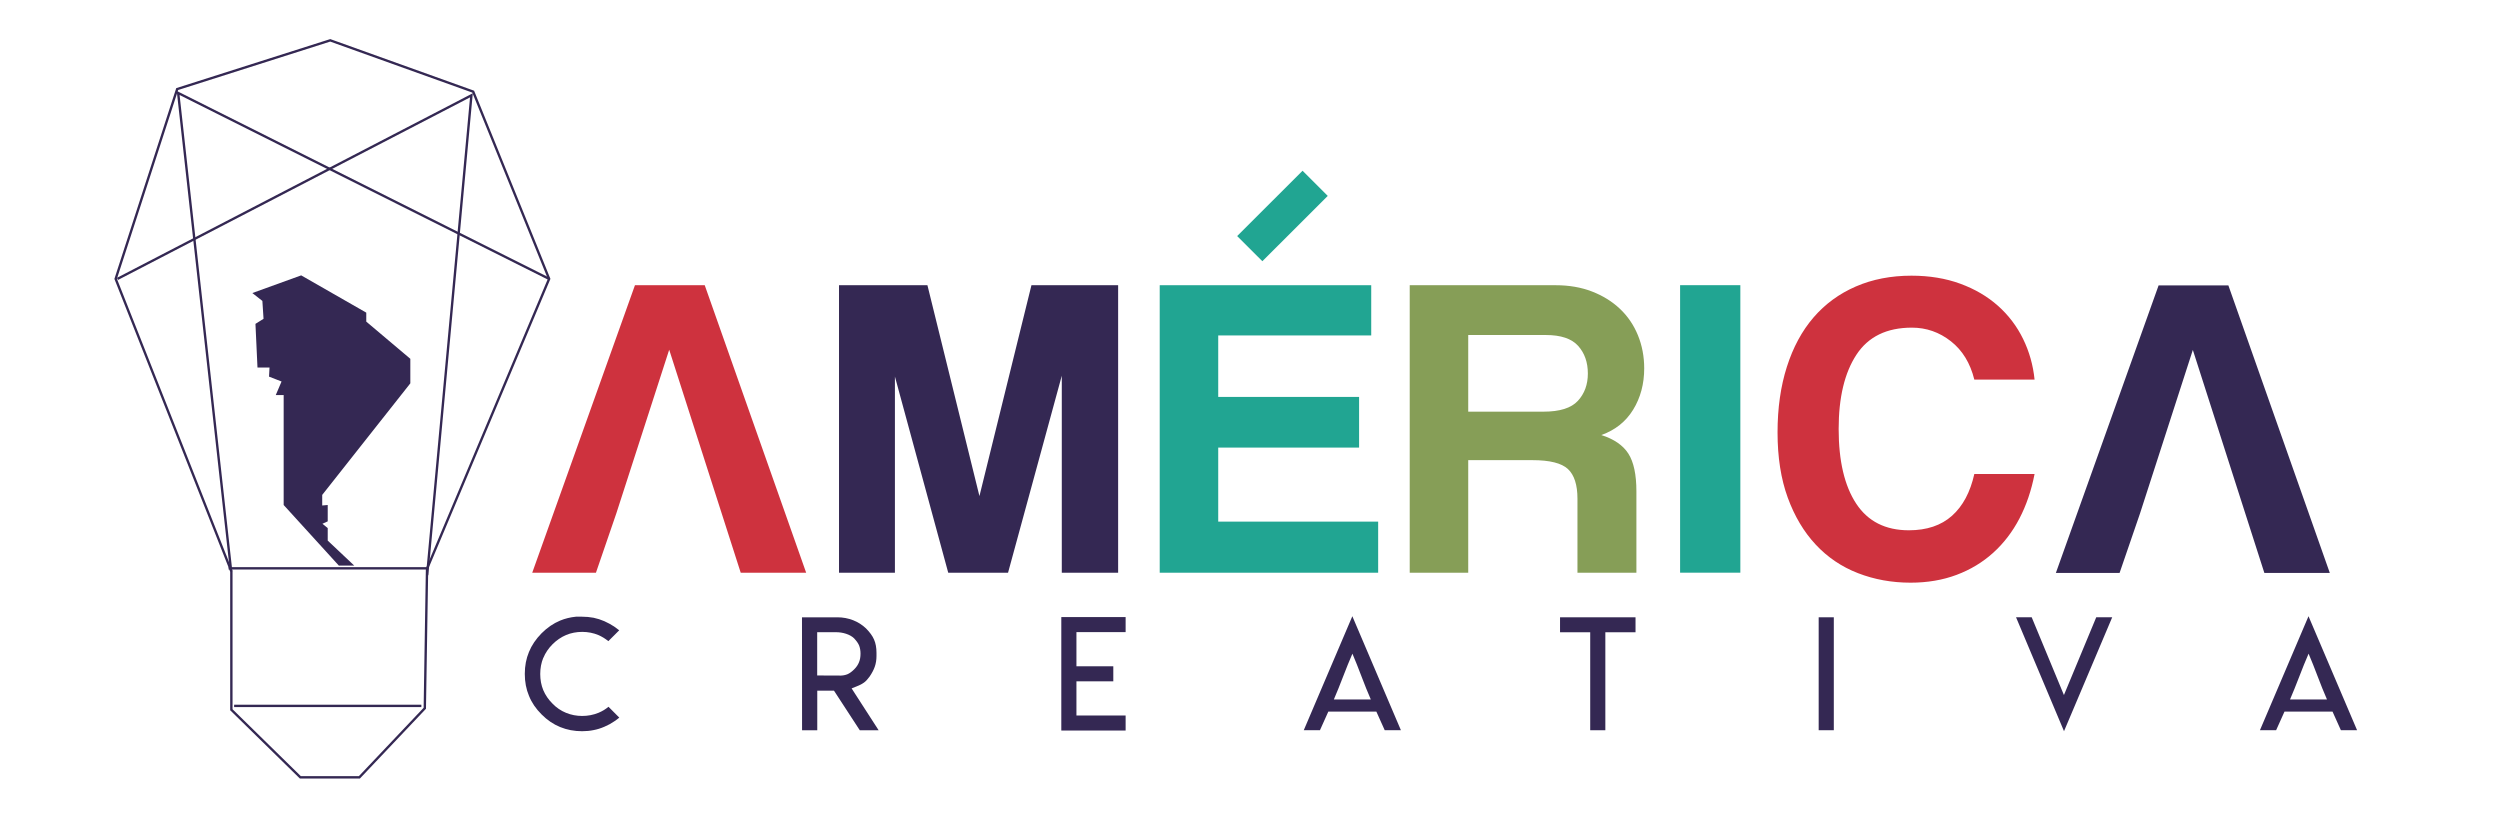
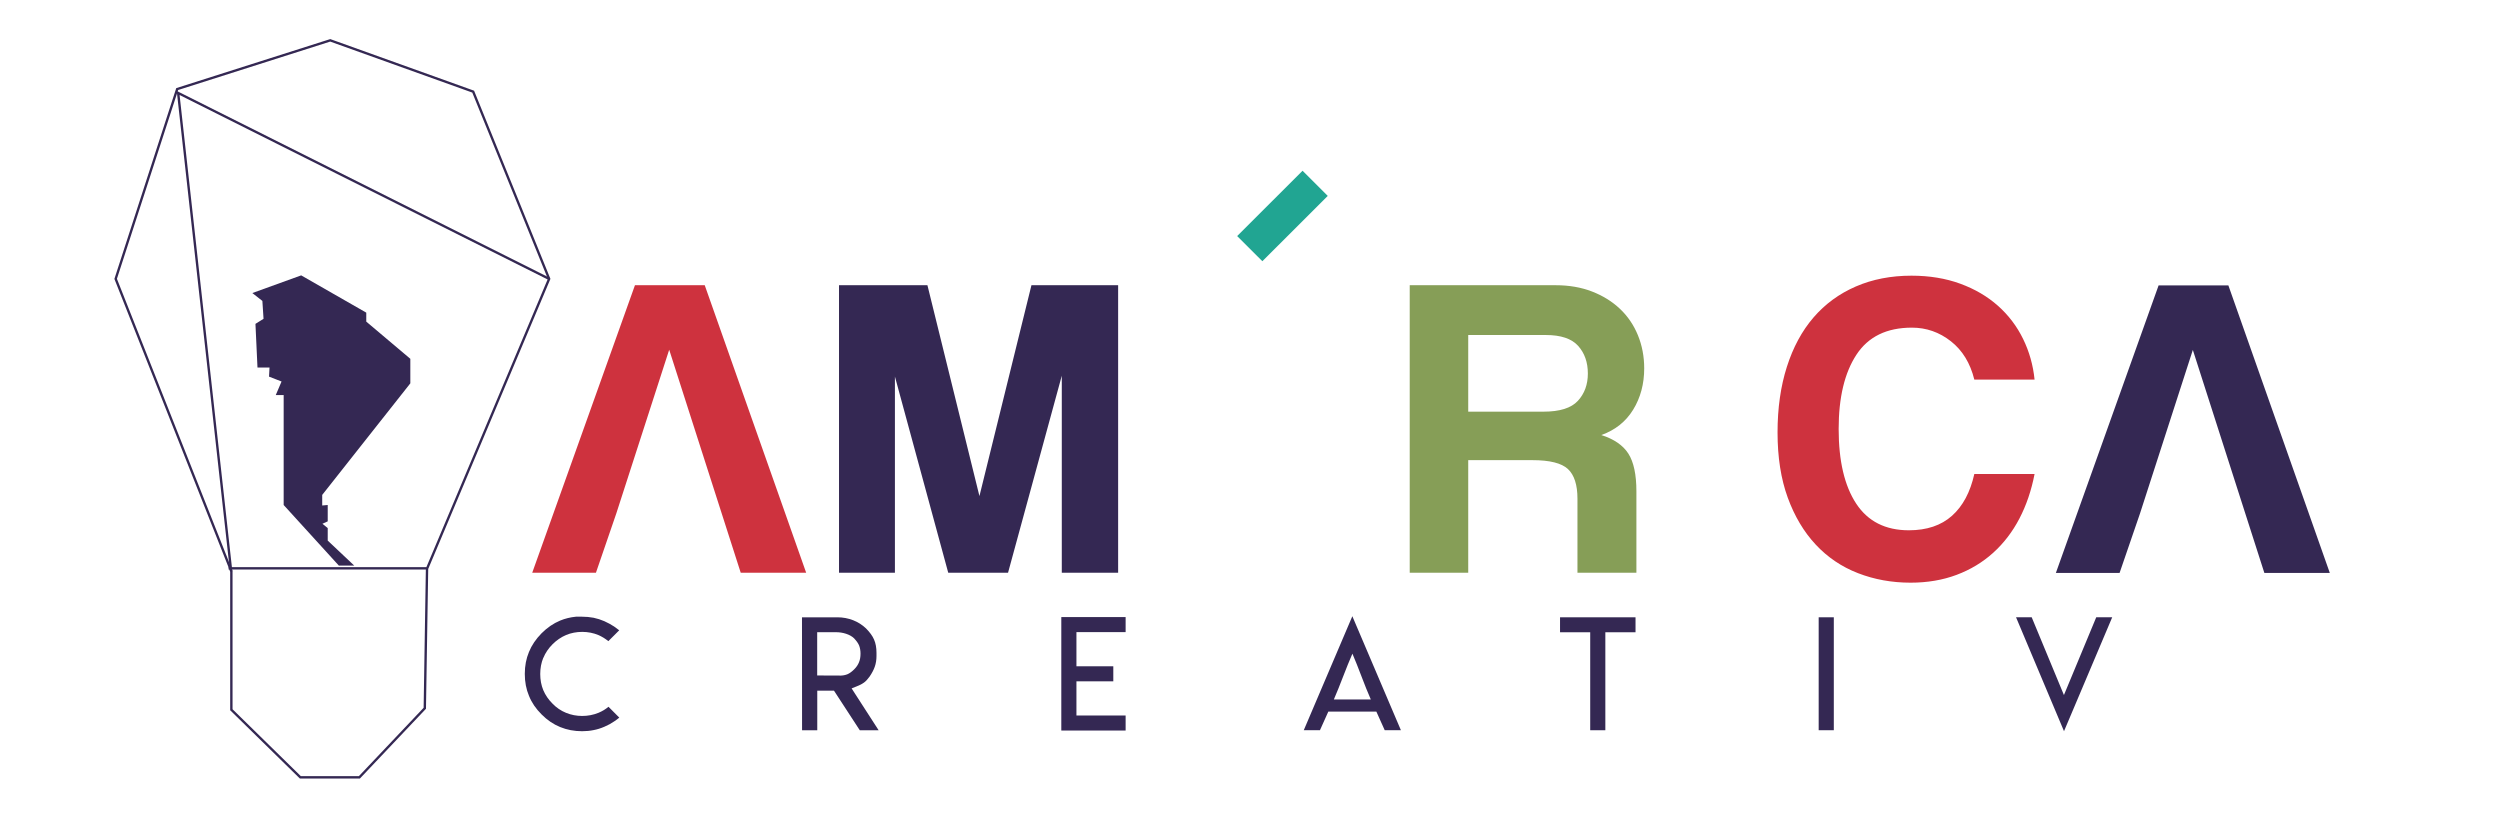
<svg xmlns="http://www.w3.org/2000/svg" xmlns:ns1="http://www.serif.com/" width="100%" height="100%" viewBox="0 0 1051 344" version="1.1" xml:space="preserve" style="fill-rule:evenodd;clip-rule:evenodd;stroke-miterlimit:10;">
  <g transform="matrix(1,0,0,1,-196,-3859)">
    <g id="Capa-1" ns1:id="Capa 1">
        </g>
    <g id="Capa-11" ns1:id="Capa 1">
        </g>
    <g id="Artboard1" transform="matrix(0.989,0,0,0.847,371.002,607.099)">
      <rect x="-177" y="3838" width="1063" height="406" style="fill:none;" />
      <g transform="matrix(0.919,0,0,1.072,137.911,3980.88)">
        <path d="M0,133.115L-33.08,29.868L-57.538,105.649L-66.961,133.115L-96.431,133.115L-48.918,0L-16.642,0L30.271,133.115L0,133.115Z" style="fill:rgb(206,50,62);fill-rule:nonzero;" />
      </g>
      <g transform="matrix(0.919,0,0,1.072,274.392,3980.88)">
        <path d="M0,133.115L0,41.897L-24.859,133.115L-52.526,133.115L-77.185,42.298L-77.185,133.115L-103.046,133.115L-103.046,0L-62.148,0L-38.091,97.632L-14.034,0L26.062,0L26.062,133.115L0,133.115Z" style="fill:rgb(52,40,83);fill-rule:nonzero;" />
      </g>
      <g transform="matrix(0.919,0,0,1.072,316.017,3980.88)">
-         <path d="M0,133.115L0,0L97.834,0L97.834,23.255L27.065,23.255L27.065,51.719L92.221,51.719L92.221,75.178L27.065,75.178L27.065,109.459L101.042,109.459L101.042,133.115L0,133.115Z" style="fill:rgb(33,165,146);fill-rule:nonzero;" />
-       </g>
+         </g>
      <g transform="matrix(0.919,0,0,1.072,447.161,4098.87)">
        <path d="M0,-87.007L0,-51.523L34.882,-51.523C42.366,-51.523 47.644,-53.195 50.721,-56.537C53.794,-59.875 55.331,-64.087 55.331,-69.167C55.331,-74.377 53.827,-78.655 50.821,-81.998C47.813,-85.336 42.832,-87.007 35.885,-87.007L0,-87.007ZM50.521,23.054L50.521,-11.226C50.521,-17.644 49.047,-22.218 46.11,-24.96C43.169,-27.7 37.689,-29.071 29.67,-29.071L0,-29.071L0,23.054L-27.065,23.054L-27.065,-110.061L40.495,-110.061C46.643,-110.061 52.225,-109.092 57.236,-107.158C62.248,-105.219 66.557,-102.545 70.167,-99.136C73.775,-95.731 76.547,-91.649 78.485,-86.907C80.422,-82.16 81.394,-77.051 81.394,-71.569C81.394,-64.354 79.688,-57.969 76.282,-52.425C72.872,-46.877 67.961,-42.971 61.546,-40.698C67.427,-38.826 71.603,-35.952 74.076,-32.079C76.547,-28.197 77.786,-22.385 77.786,-14.635L77.786,23.054L50.521,23.054Z" style="fill:rgb(134,158,87);fill-rule:nonzero;" />
      </g>
      <g transform="matrix(0.919,0,0,1.072,-128.259,3878.75)">
-         <rect x="724.134" y="95.255" width="27.867" height="133.115" style="fill:rgb(33,165,146);" />
-       </g>
+         </g>
      <g transform="matrix(0.65,-0.758,-0.65,-0.758,360.619,3969.44)">
        <rect x="-0.436" y="1.054" width="42.764" height="16.478" style="fill:rgb(33,165,146);" />
      </g>
      <g transform="matrix(0.919,0,0,1.072,687.898,4030.09)">
        <path d="M0,41.501C-1.474,49.117 -3.811,56.003 -7.018,62.148C-10.226,68.299 -14.271,73.575 -19.146,77.987C-24.025,82.395 -29.673,85.805 -36.088,88.211C-42.503,90.617 -49.587,91.82 -57.337,91.82C-66.027,91.82 -74.146,90.346 -81.694,87.408C-89.249,84.472 -95.765,80.06 -101.241,74.177C-106.724,68.299 -111.035,61.045 -114.173,52.427C-117.314,43.803 -118.883,33.751 -118.883,22.253C-118.883,11.026 -117.45,0.903 -114.573,-8.117C-111.701,-17.142 -107.593,-24.758 -102.244,-30.976C-96.901,-37.187 -90.386,-41.963 -82.697,-45.306C-75.015,-48.648 -66.429,-50.319 -56.936,-50.319C-48.651,-50.319 -41.133,-49.082 -34.383,-46.609C-27.636,-44.136 -21.822,-40.726 -16.942,-36.386C-12.064,-32.041 -8.189,-26.931 -5.314,-21.048C-2.442,-15.165 -0.671,-8.886 0,-2.206L-27.867,-2.206C-29.741,-9.822 -33.349,-15.738 -38.692,-19.945C-44.04,-24.156 -50.055,-26.262 -56.735,-26.262C-68.365,-26.262 -76.92,-22.084 -82.396,-13.733C-87.878,-5.376 -90.617,6.084 -90.617,20.647C-90.617,35.484 -87.909,47.012 -82.497,55.234C-77.084,63.452 -68.964,67.563 -58.139,67.563C-49.854,67.563 -43.205,65.324 -38.191,60.845C-33.18,56.37 -29.741,49.919 -27.867,41.501L0,41.501Z" style="fill:rgb(206,50,62);fill-rule:nonzero;" />
      </g>
      <g transform="matrix(0.919,0,0,1.072,70.463,4202.25)">
        <path d="M0,-53.025C1.806,-53.025 3.585,-52.862 5.344,-52.533C7.032,-52.182 8.685,-51.653 10.304,-50.95C11.968,-50.201 13.49,-49.367 14.874,-48.455C15.717,-47.869 16.49,-47.295 17.194,-46.729L12.167,-41.703C10.735,-42.876 9.177,-43.824 7.488,-44.551C5.168,-45.512 2.694,-45.993 0.069,-45.993C-2.556,-45.993 -5.039,-45.512 -7.386,-44.551C-9.706,-43.543 -11.79,-42.114 -13.645,-40.262C-15.518,-38.386 -16.937,-36.287 -17.898,-33.967L-17.934,-33.967C-18.871,-31.669 -19.338,-29.185 -19.338,-26.512C-19.338,-23.794 -18.871,-21.296 -17.934,-19.024C-16.949,-16.701 -15.518,-14.617 -13.645,-12.765C-11.838,-10.889 -9.751,-9.469 -7.386,-8.508C-5.039,-7.548 -2.556,-7.068 0.069,-7.068C2.694,-7.068 5.192,-7.548 7.561,-8.508C9.319,-9.237 10.877,-10.173 12.237,-11.321L17.23,-6.295C16.526,-5.709 15.753,-5.134 14.91,-4.57C13.433,-3.564 11.908,-2.73 10.337,-2.075C8.651,-1.346 6.999,-0.833 5.38,-0.528C3.691,-0.174 1.909,0 0.036,0C-3.598,0 -6.987,-0.643 -10.125,-1.932C-13.267,-3.222 -16.127,-5.168 -18.707,-7.772C-21.356,-10.397 -23.302,-13.266 -24.543,-16.386C-25.833,-19.431 -26.477,-22.821 -26.477,-26.548C-26.477,-30.252 -25.833,-33.638 -24.543,-36.71C-23.302,-39.779 -21.356,-42.664 -18.707,-45.358C-16.083,-47.986 -13.222,-49.944 -10.125,-51.23C-7.854,-52.17 -5.416,-52.768 -2.813,-53.025L0,-53.025Z" style="fill:rgb(52,40,83);fill-rule:nonzero;" />
      </g>
      <g transform="matrix(0.919,0,0,1.072,179.921,4172.85)">
        <path d="M0,1.65L0.033,1.686C1.465,1.686 2.719,1.451 3.797,0.982C4.758,0.539 5.754,-0.202 6.785,-1.232C7.839,-2.286 8.591,-3.412 9.035,-4.609C9.482,-5.687 9.703,-6.986 9.703,-8.512C9.703,-9.895 9.482,-11.161 9.035,-12.309C8.612,-13.293 7.875,-14.348 6.821,-15.474L6.821,-15.507C5.86,-16.447 4.595,-17.172 3.024,-17.689C1.547,-18.181 -0.048,-18.425 -1.761,-18.425L-10.34,-18.425L-10.34,1.617L-8.159,1.617L-5.522,1.65L0,1.65ZM-17.372,-25.319L-1.057,-25.319C1.547,-25.319 4.008,-24.863 6.329,-23.948C8.53,-23.08 10.5,-21.827 12.234,-20.184C14.016,-18.38 15.261,-16.659 15.961,-15.015C16.713,-13.305 17.088,-11.254 17.088,-8.862L17.088,-7.385C17.088,-5.581 16.819,-3.917 16.279,-2.392C15.762,-0.939 14.968,0.572 13.889,2.142C12.974,3.408 12.107,4.336 11.285,4.921C10.512,5.507 9.434,6.069 8.05,6.61L5.588,7.594L7.032,9.845L18.073,26.969L9.352,26.969L-2.567,8.649L-10.304,8.649L-10.304,26.969L-17.336,26.969L-17.372,-25.319Z" style="fill:rgb(52,40,83);fill-rule:nonzero;" />
      </g>
      <g transform="matrix(0.919,0,0,1.072,301.526,4201.91)">
        <path d="M0,-52.532L0,-45.569L-22.749,-45.569L-22.749,-29.747L-5.697,-29.747L-5.697,-22.785L-22.749,-22.785L-22.749,-6.962L0,-6.962L0,0L-29.748,0L-29.748,-52.532L0,-52.532Z" style="fill:rgb(52,40,83);fill-rule:nonzero;" />
      </g>
      <g transform="matrix(0.919,0,0,1.072,397.88,4160.44)">
        <path d="M-8.527,24.296L8.563,24.296C7.132,21.016 5.709,17.487 4.289,13.711C2.872,9.939 1.459,6.399 0.054,3.094C-1.378,6.399 -2.813,9.939 -4.254,13.711C-5.697,17.487 -7.12,21.016 -8.527,24.296ZM22.485,38.538L14.997,38.538L11.128,29.923L-11.093,29.923L-14.962,38.538L-22.45,38.538L0.018,-14.242L22.485,38.538Z" style="fill:rgb(52,40,83);fill-rule:nonzero;" />
      </g>
      <g transform="matrix(0.919,0,0,1.072,507.481,4201.76)">
        <path d="M-23.172,-52.288L11.744,-52.288L11.744,-45.361L-2.217,-45.361L-2.217,0L-9.213,0L-9.213,-45.361L-23.172,-45.361L-23.172,-52.288Z" style="fill:rgb(52,40,83);fill-rule:nonzero;" />
      </g>
      <g transform="matrix(0.919,0,0,1.072,-128.259,4121.75)">
        <rect x="788.233" y="22.343" width="6.999" height="52.288" style="fill:rgb(52,40,83);" />
      </g>
      <g transform="matrix(0.919,0,0,1.072,700.412,4145.7)">
        <path d="M0,52.744L-22.187,0L-14.943,0L-0.036,36.007L14.907,0L22.293,0L0,52.744Z" style="fill:rgb(52,40,83);fill-rule:nonzero;" />
      </g>
      <g transform="matrix(0.919,0,0,1.072,804.325,4160.44)">
-         <path d="M-8.527,24.296L8.563,24.296C7.132,21.016 5.709,17.487 4.29,13.711C2.873,9.939 1.459,6.399 0.055,3.094C-1.377,6.399 -2.813,9.939 -4.253,13.711C-5.697,17.487 -7.119,21.016 -8.527,24.296ZM22.486,38.538L14.998,38.538L11.129,29.923L-11.092,29.923L-14.961,38.538L-22.449,38.538L0.019,-14.242L22.486,38.538Z" style="fill:rgb(52,40,83);fill-rule:nonzero;" />
-       </g>
+         </g>
      <g transform="matrix(0.919,0,0,1.072,785.574,3980.98)">
        <path d="M0,133.116L-33.079,29.868L-57.538,105.649L-66.961,133.116L-96.431,133.116L-48.918,0L-16.641,0L30.271,133.116L0,133.116Z" style="fill:rgb(52,40,83);fill-rule:nonzero;" />
      </g>
      <g transform="matrix(0.919,0,0,1.072,-78.601,3892.88)">
        <path d="M0,278.654L0,214.527L-53.518,79.149L-25.057,-8.728L45.73,-31.291L111.85,-7.54L146.988,79.149L90.508,213.332L89.473,277.971L59.218,309.945L31.905,309.945L0,278.654Z" style="fill:none;fill-rule:nonzero;stroke:rgb(52,40,83);stroke-width:1.1px;" />
      </g>
      <g transform="matrix(-0.919,0,0,1.072,-79.771,4121.4)">
        <path d="M-91.702,0L0,0" style="fill:none;fill-rule:nonzero;stroke:rgb(52,40,83);stroke-width:1.1px;" />
      </g>
      <g transform="matrix(-0.919,0,0,1.072,-77.43,4189.68)">
-         <path d="M-86.607,0L0,0" style="fill:none;fill-rule:nonzero;stroke:rgb(52,40,83);stroke-width:1.1px;" />
-       </g>
+         </g>
      <g transform="matrix(0.919,0,0,1.072,56.493,4030.59)">
        <path d="M0,-49.296L-171.61,-135.378L-147.095,86.082" style="fill:none;fill-rule:nonzero;stroke:rgb(52,40,83);stroke-width:1.1px;" />
      </g>
      <g transform="matrix(0.919,0,0,1.072,-48.924,4120.04)">
        <path d="M0,-134.371L-22.588,-126.188L-17.949,-122.542L-17.412,-114.262L-21.15,-111.921L-20.213,-91.702L-14.647,-91.702L-14.87,-87.486L-9.081,-85.229L-11.752,-78.965L-8.102,-78.965L-8.102,-28.051L17.417,0L24.542,0L12.276,-11.573L12.276,-17.362L9.827,-19.366L12.276,-20.479L12.276,-28.051L9.729,-27.828L9.729,-32.726L50.485,-84.384L50.485,-95.74L30.107,-112.958L30.107,-117.115L0,-134.371Z" style="fill:rgb(52,40,83);fill-rule:nonzero;" />
      </g>
      <g transform="matrix(0.919,0,0,1.072,-127.026,4033.67)">
-         <path d="M0,-52.168L163.726,-137.167L143.24,84.999" style="fill:none;fill-rule:nonzero;stroke:rgb(52,40,83);stroke-width:1.1px;" />
-       </g>
+         </g>
    </g>
  </g>
</svg>